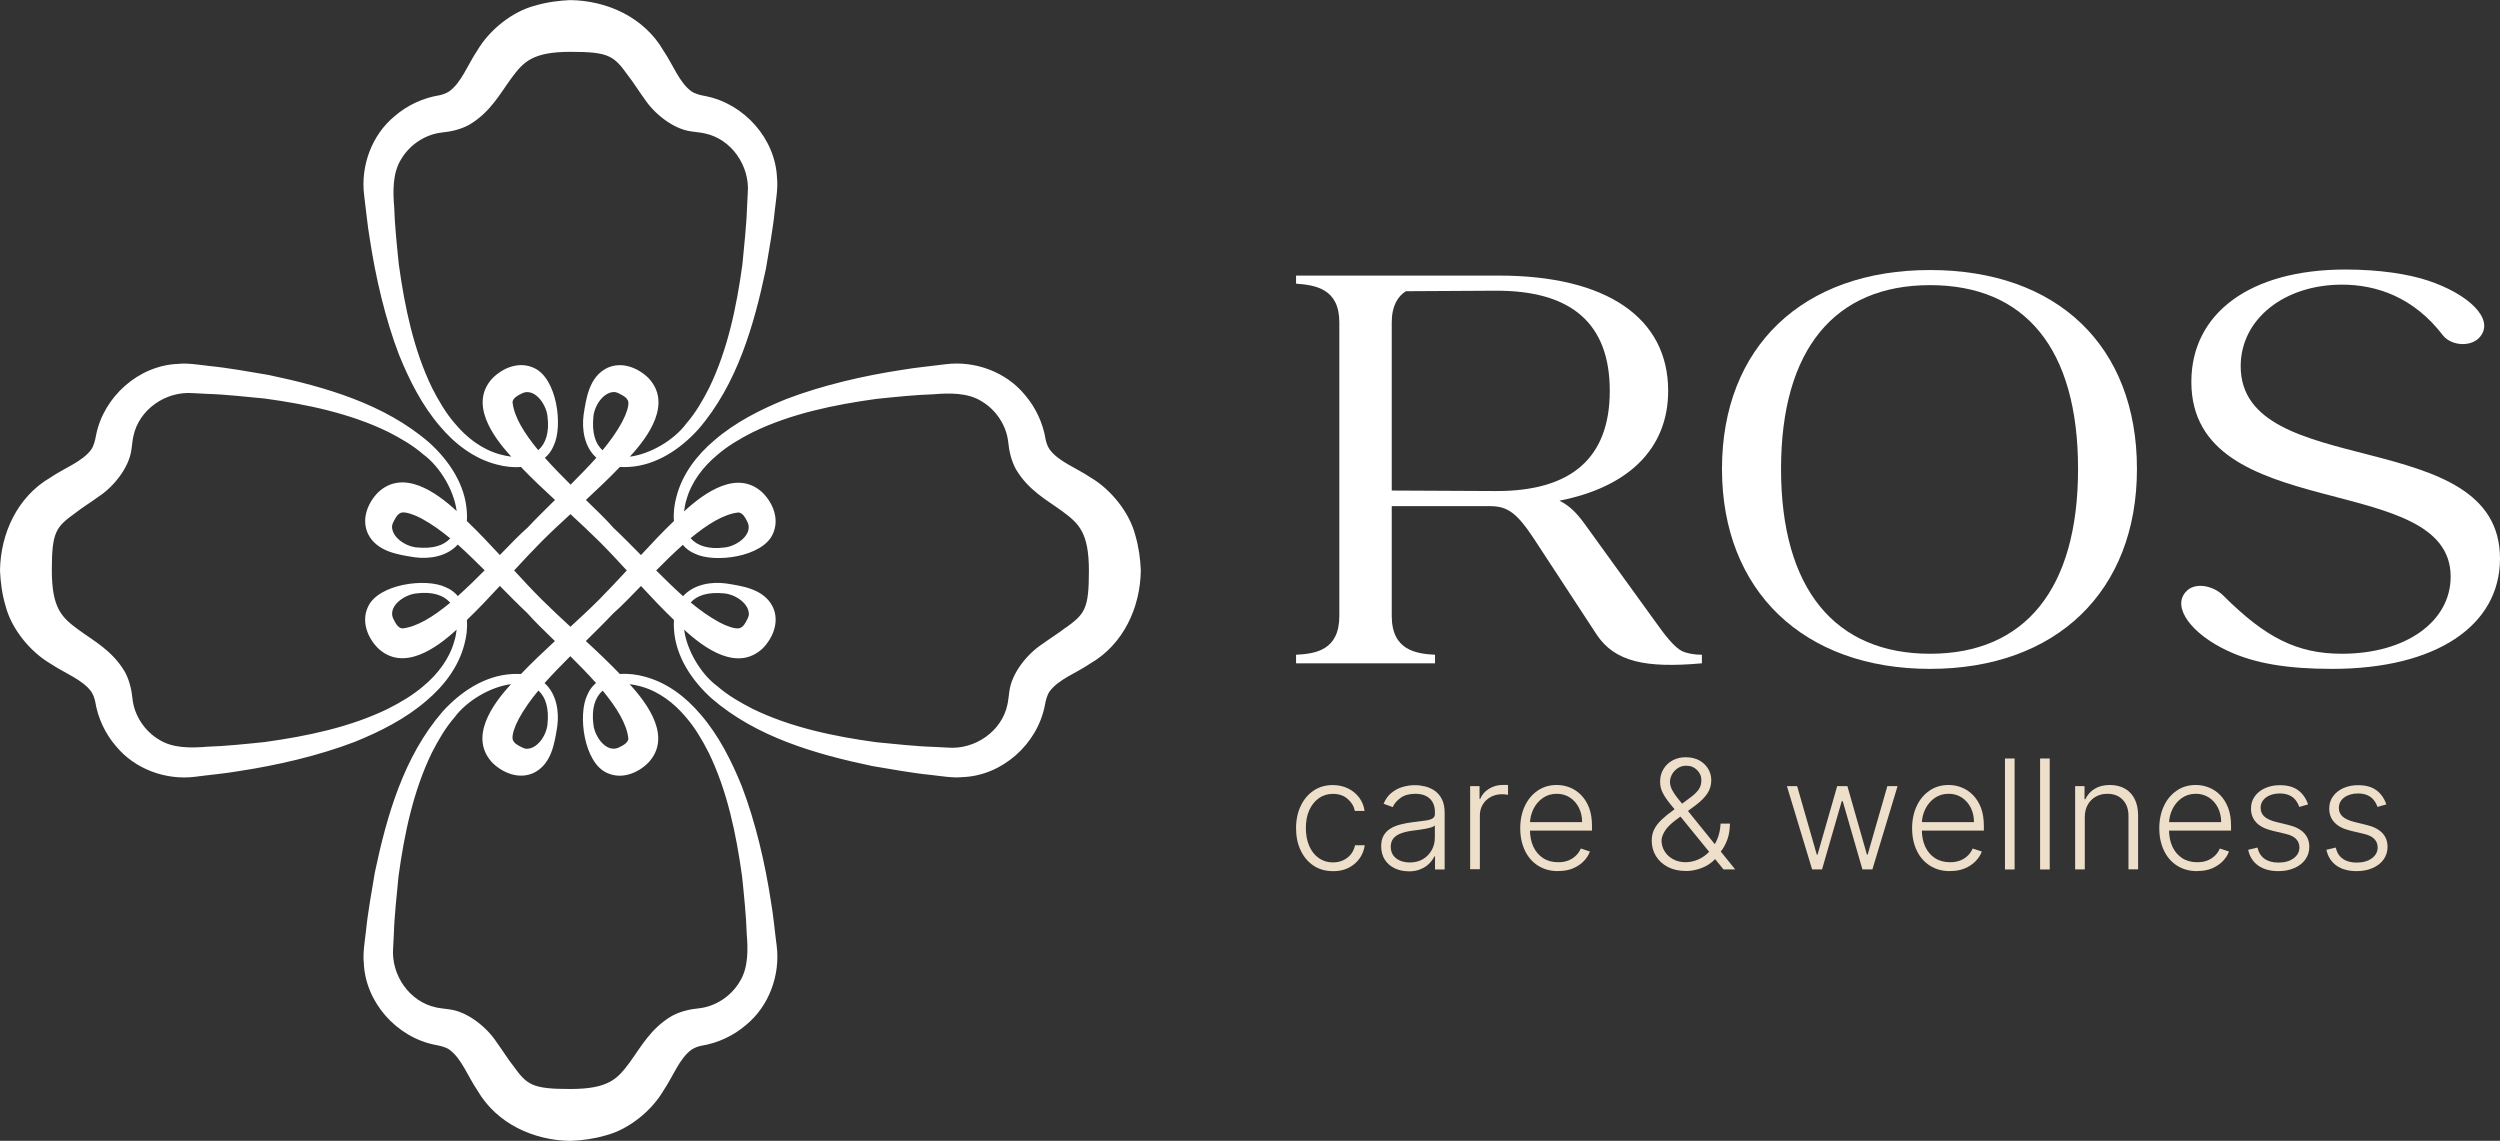
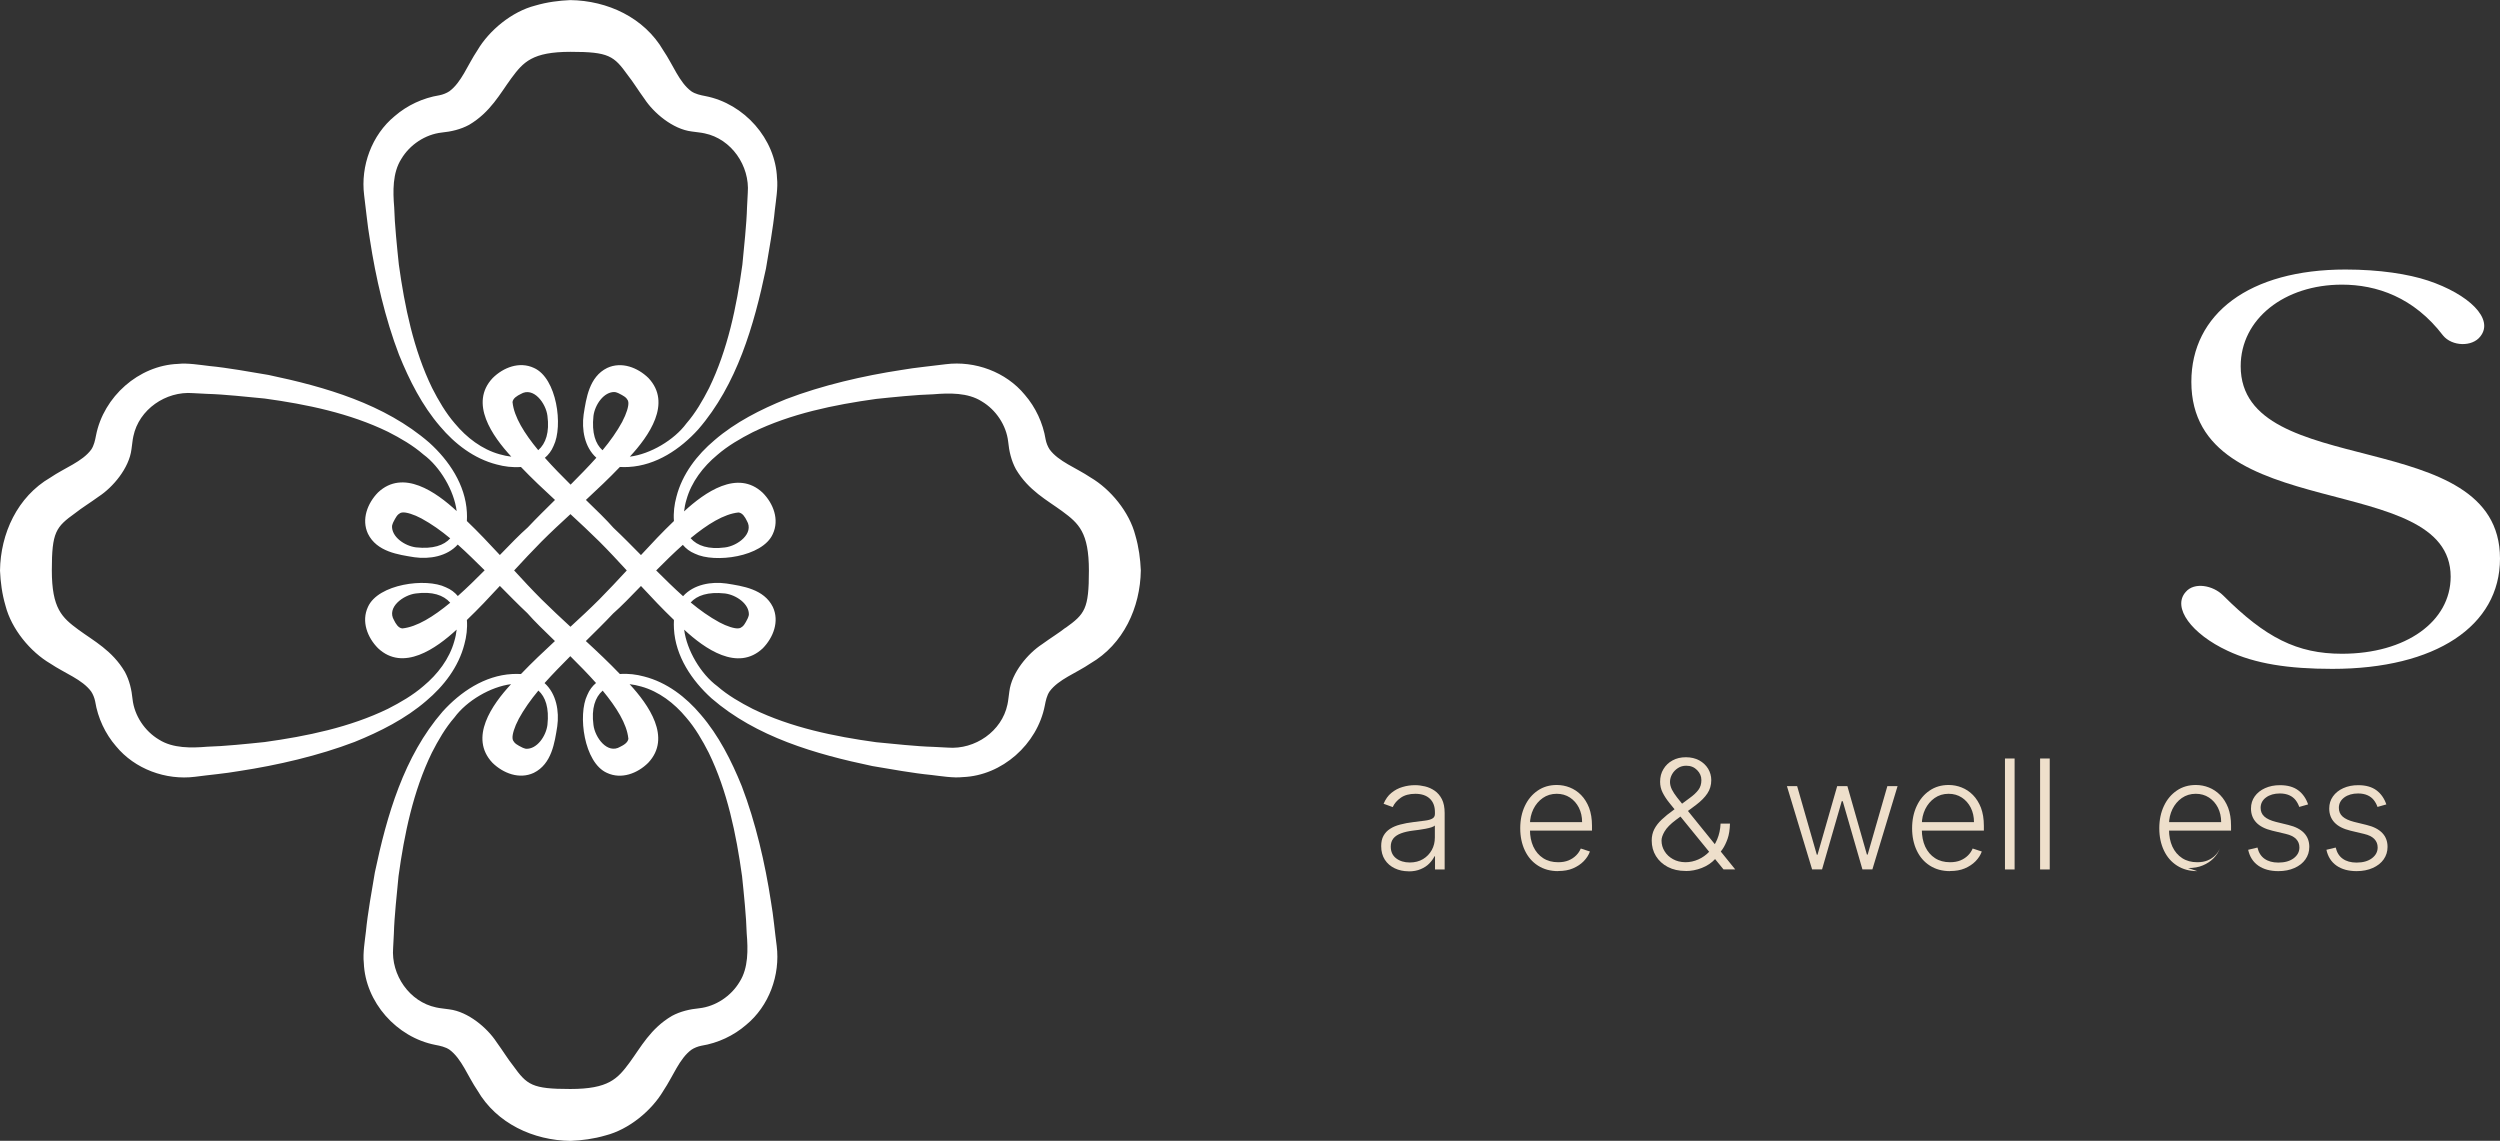
<svg xmlns="http://www.w3.org/2000/svg" id="Camada_2" data-name="Camada 2" viewBox="0 0 300.99 137.35">
  <rect x="0" y="0" width="300.99" height="137.35" fill="#333333" stroke="none" />
  <defs>
    <style>
      .cls-1 {
        fill: #eedfcb;
      }

      .cls-2 {
        fill: #fff;
      }
    </style>
  </defs>
  <g id="Camada_1-2" data-name="Camada 1">
    <g>
      <path class="cls-2" d="M136.69,64.45c-.72-2.81-2.98-5.55-5.4-6.97-1.74-1.17-3.85-1.91-4.92-3.37-.22-.33-.4-.78-.48-1.2-.32-1.98-1.21-3.88-2.5-5.37-2.27-2.77-6.01-4.13-9.52-3.69-1.72.23-3.61.39-5.32.69-4.6.7-9.56,1.85-13.9,3.51-3.06,1.24-6.12,2.78-8.63,4.95-2.1,1.77-3.88,4.07-4.58,6.81-.25.91-.38,1.93-.3,2.92-1.38,1.32-2.68,2.7-3.97,4.1-1.08-1.09-2.16-2.2-3.31-3.28-.85-.97-2.03-2.11-3.32-3.36,1.39-1.29,2.77-2.59,4.09-3.97.36.02.71.02,1.06,0,3.32-.18,6.24-2.16,8.38-4.53,4.66-5.38,6.71-12.51,8.15-19.36.35-2.06.88-5.03,1.07-7.07.13-1.13.39-2.67.26-3.81-.18-4.74-3.95-8.97-8.61-9.88-.59-.11-1.23-.25-1.71-.58-1.46-1.08-2.19-3.19-3.37-4.92-2.3-3.96-6.72-6-11.2-6.06-1.37.06-2.79.24-4.22.66-2.81.72-5.55,2.98-6.97,5.4-1.17,1.74-1.91,3.85-3.37,4.92-.33.22-.78.4-1.2.48-1.98.32-3.88,1.21-5.37,2.5-2.77,2.27-4.13,6.01-3.69,9.52.23,1.72.39,3.61.69,5.32.7,4.6,1.85,9.56,3.51,13.9,1.24,3.06,2.78,6.12,4.95,8.63,1.77,2.1,4.07,3.88,6.81,4.58.91.25,1.93.38,2.92.3,1.32,1.38,2.7,2.68,4.1,3.97-1.09,1.08-2.2,2.16-3.28,3.31-.97.85-2.11,2.03-3.36,3.32-1.29-1.39-2.59-2.77-3.97-4.09.02-.36.02-.71,0-1.06-.18-3.32-2.16-6.24-4.53-8.38-5.38-4.66-12.51-6.71-19.36-8.15-2.06-.35-5.03-.88-7.07-1.07-1.13-.13-2.67-.39-3.81-.26-4.74.18-8.97,3.95-9.88,8.61-.11.59-.25,1.23-.58,1.71-1.08,1.46-3.19,2.19-4.92,3.37-3.96,2.3-6,6.72-6.06,11.2.06,1.37.24,2.79.66,4.22.72,2.81,2.98,5.55,5.4,6.97,1.74,1.17,3.85,1.91,4.92,3.37.22.33.4.78.48,1.2.32,1.98,1.21,3.88,2.5,5.37,2.27,2.77,6.01,4.13,9.52,3.69,1.72-.23,3.61-.39,5.32-.69,4.6-.7,9.56-1.85,13.9-3.51,3.06-1.24,6.12-2.78,8.63-4.95,2.1-1.77,3.88-4.07,4.58-6.81.25-.91.38-1.93.3-2.92,1.38-1.32,2.68-2.7,3.97-4.1,1.08,1.09,2.16,2.2,3.31,3.28.85.97,2.03,2.11,3.32,3.36-1.39,1.29-2.77,2.59-4.09,3.97-.36-.02-.71-.02-1.06,0-3.32.18-6.24,2.16-8.38,4.53-4.66,5.38-6.71,12.51-8.15,19.36-.35,2.06-.88,5.03-1.07,7.07-.13,1.13-.39,2.67-.26,3.81.18,4.74,3.95,8.97,8.61,9.88.59.11,1.23.25,1.71.58,1.46,1.08,2.19,3.19,3.37,4.92,2.3,3.96,6.72,6,11.2,6.06,1.37-.06,2.79-.24,4.22-.66,2.81-.72,5.55-2.98,6.97-5.4,1.17-1.74,1.91-3.85,3.37-4.92.33-.22.78-.4,1.2-.48,1.98-.32,3.88-1.21,5.37-2.5,2.77-2.27,4.13-6.01,3.69-9.52-.23-1.72-.39-3.61-.69-5.32-.7-4.6-1.85-9.56-3.51-13.9-1.24-3.06-2.78-6.12-4.95-8.63-1.77-2.1-4.07-3.88-6.81-4.58-.91-.25-1.93-.38-2.92-.3-1.32-1.38-2.7-2.68-4.1-3.97,1.09-1.08,2.2-2.16,3.28-3.31.97-.85,2.11-2.03,3.36-3.32,1.29,1.39,2.59,2.77,3.97,4.09-.02.36-.02.71,0,1.06.18,3.32,2.16,6.24,4.53,8.38,5.38,4.66,12.51,6.71,19.36,8.15,2.06.35,5.03.88,7.07,1.07,1.13.13,2.67.39,3.81.26,4.74-.18,8.97-3.95,9.88-8.61.11-.59.25-1.23.58-1.71,1.08-1.46,3.19-2.19,4.92-3.37,3.96-2.3,6-6.72,6.06-11.2-.06-1.37-.24-2.79-.66-4.22ZM55.13,71.77c-.37-.44-.84-.81-1.45-1.06-2.39-1.17-8.15-.4-9.38,2.36-.82,1.75-.06,3.69,1.21,4.97,3.03,2.86,7,.04,9.47-2.24-.05.45-.14.93-.29,1.42-.59,2.11-1.99,3.95-3.71,5.38-1.27,1.1-2.77,1.97-4.26,2.73-4.6,2.24-9.81,3.31-14.86,4.01-2.01.21-4.91.51-6.9.56-1.92.16-4.14.21-5.81-.85-1.73-1.02-2.97-2.9-3.19-4.86-.11-1.13-.37-2.28-.93-3.31-1.52-2.57-3.75-3.72-5.59-5.07-1.98-1.46-3.2-2.54-3.2-7.15s.48-5.21,2.82-6.89c.79-.63,1.77-1.22,2.84-2,1.67-1.09,3.65-3.39,3.93-5.69.07-.42.13-1.17.23-1.57.67-3.21,3.9-5.44,7.17-5.18,0,0,1.73.09,1.73.09,2,.05,4.88.37,6.9.56,5.04.69,10.26,1.77,14.86,4.01,1.49.76,3,1.63,4.26,2.73,2,1.47,3.69,4.34,4,6.81-2.47-2.29-6.44-5.1-9.47-2.24-1.26,1.29-2.02,3.23-1.21,4.97,1.07,2.17,3.65,2.52,5.6,2.83,1.79.25,3.92-.09,5.21-1.53,1.11.99,2.18,2.05,3.24,3.1-1.04,1.05-2.12,2.11-3.21,3.08ZM54.2,72.57c-2.01,1.66-4,2.91-5.76,3.09-.49-.04-.8-.58-1-.99-.93-1.54,1.12-3.04,2.63-3.22,1.96-.26,3.33.19,4.13,1.11ZM54.21,64.81c-.76.85-2.08,1.31-4.13,1.09-1.35-.17-2.95-1.26-2.88-2.59.07-.31.19-.54.36-.84.09-.18.29-.47.42-.56.18-.14.25-.18.46-.21.45-.06,1.41.24,2.3.72,1.23.67,2.38,1.49,3.47,2.4ZM74.94,50.74c-.67,1.23-1.49,2.38-2.4,3.47-.85-.76-1.31-2.08-1.09-4.13.17-1.35,1.26-2.95,2.59-2.88.31.07.54.19.84.36.18.09.47.29.56.42.14.18.18.25.21.46.06.45-.24,1.41-.72,2.3ZM61.7,48.44c.04-.49.58-.8.99-1,1.54-.93,3.04,1.12,3.22,2.63.26,1.96-.19,3.33-1.11,4.13-1.66-2.01-2.91-4-3.09-5.76ZM65.59,55.13c.44-.37.81-.84,1.06-1.45,1.17-2.39.4-8.15-2.36-9.38-1.75-.82-3.69-.06-4.97,1.21-2.86,3.03-.04,7,2.24,9.47-.45-.05-.93-.15-1.42-.29-2.11-.59-3.95-1.99-5.38-3.71-1.1-1.27-1.97-2.77-2.73-4.26-2.24-4.6-3.31-9.81-4.01-14.86-.21-2.01-.51-4.91-.56-6.9-.16-1.92-.21-4.14.85-5.81,1.02-1.73,2.9-2.97,4.86-3.19,1.13-.11,2.28-.37,3.31-.93,2.57-1.52,3.72-3.75,5.07-5.59,1.46-1.98,2.54-3.2,7.15-3.2s5.21.48,6.89,2.82c.63.79,1.22,1.77,2,2.84,1.09,1.67,3.39,3.65,5.69,3.93.42.07,1.17.13,1.57.23,3.21.67,5.44,3.9,5.18,7.17,0,0-.09,1.73-.09,1.73-.05,2-.37,4.88-.56,6.9-.69,5.04-1.77,10.26-4.01,14.86-.76,1.49-1.63,3-2.73,4.26-1.47,2-4.34,3.69-6.81,4,2.29-2.47,5.1-6.44,2.24-9.47-1.29-1.26-3.23-2.02-4.97-1.21-2.17,1.07-2.52,3.65-2.83,5.6-.25,1.79.09,3.92,1.53,5.21-.99,1.11-2.05,2.18-3.1,3.24-1.05-1.04-2.11-2.12-3.08-3.21ZM62.42,86.61c.67-1.23,1.49-2.38,2.4-3.47.85.76,1.31,2.08,1.09,4.13-.17,1.35-1.26,2.95-2.59,2.88-.31-.07-.54-.19-.84-.36-.18-.09-.47-.29-.56-.42-.14-.18-.18-.25-.21-.46-.06-.45.24-1.41.72-2.3ZM75.66,88.91c-.04.49-.58.8-.99,1-1.54.93-3.04-1.12-3.22-2.63-.26-1.96.19-3.33,1.11-4.13,1.66,2.01,2.91,4,3.09,5.76ZM71.77,82.22c-.44.37-.81.84-1.06,1.45-1.17,2.39-.4,8.15,2.36,9.38,1.75.82,3.69.06,4.97-1.21,2.86-3.03.04-7-2.24-9.47.45.05.93.15,1.42.29,2.11.59,3.95,1.99,5.38,3.71,1.1,1.27,1.97,2.77,2.73,4.26,2.24,4.6,3.31,9.81,4.01,14.86.21,2.01.51,4.91.56,6.9.16,1.92.21,4.14-.85,5.81-1.02,1.73-2.9,2.97-4.86,3.19-1.13.11-2.28.37-3.31.93-2.57,1.52-3.72,3.75-5.07,5.59-1.46,1.98-2.54,3.2-7.15,3.2s-5.21-.48-6.89-2.82c-.63-.79-1.22-1.77-2-2.84-1.09-1.67-3.39-3.65-5.69-3.93-.42-.07-1.17-.13-1.57-.23-3.21-.67-5.44-3.9-5.18-7.17,0,0,.09-1.73.09-1.73.05-2,.37-4.88.56-6.9.69-5.04,1.77-10.26,4.01-14.86.76-1.49,1.63-3,2.73-4.26,1.47-2,4.34-3.69,6.81-4-2.29,2.47-5.1,6.44-2.24,9.47,1.29,1.26,3.23,2.02,4.97,1.21,2.17-1.07,2.52-3.65,2.83-5.6.25-1.79-.09-3.92-1.53-5.21.99-1.11,2.05-2.18,3.1-3.24,1.05,1.04,2.11,2.12,3.08,3.21ZM72.16,72.16c-1.13,1.13-2.3,2.22-3.48,3.3-1.18-1.09-2.35-2.18-3.48-3.3-1.13-1.13-2.22-2.3-3.3-3.48,1.09-1.18,2.18-2.35,3.3-3.48,1.13-1.13,2.3-2.22,3.48-3.3,1.18,1.09,2.35,2.18,3.48,3.3,1.13,1.13,2.22,2.3,3.3,3.48-1.09,1.18-2.18,2.35-3.3,3.48ZM128.29,75.57c-.79.63-1.77,1.22-2.84,2-1.67,1.09-3.65,3.39-3.93,5.69-.07.42-.13,1.17-.23,1.57-.67,3.21-3.9,5.44-7.17,5.18,0,0-1.73-.09-1.73-.09-2-.05-4.88-.37-6.9-.56-5.04-.69-10.26-1.77-14.86-4.01-1.49-.76-3-1.63-4.26-2.73-2-1.47-3.69-4.34-4-6.81,2.47,2.29,6.44,5.1,9.47,2.24,1.26-1.29,2.02-3.23,1.21-4.97-1.07-2.17-3.65-2.52-5.6-2.83-1.79-.25-3.92.09-5.21,1.53-1.11-.99-2.18-2.05-3.24-3.1,1.04-1.05,2.12-2.11,3.21-3.08.37.44.84.81,1.45,1.06,2.39,1.17,8.15.4,9.38-2.36.82-1.75.06-3.69-1.21-4.97-3.03-2.86-7-.04-9.47,2.24.05-.45.14-.93.29-1.42.59-2.11,1.99-3.95,3.71-5.38,1.27-1.1,2.77-1.97,4.26-2.73,4.6-2.24,9.81-3.31,14.86-4.01,2.01-.21,4.91-.51,6.9-.56,1.92-.16,4.14-.21,5.81.85,1.73,1.02,2.97,2.9,3.19,4.86.11,1.13.37,2.28.93,3.31,1.52,2.57,3.75,3.72,5.59,5.07,1.98,1.46,3.2,2.54,3.2,7.15s-.48,5.21-2.82,6.89ZM83.15,72.54c.76-.85,2.08-1.31,4.13-1.09,1.35.17,2.95,1.26,2.88,2.59-.07.31-.19.54-.36.84-.09.18-.29.47-.42.56-.18.14-.25.18-.46.21-.45.06-1.41-.24-2.3-.72-1.23-.67-2.38-1.49-3.47-2.4ZM83.15,64.79c2.01-1.66,4-2.91,5.76-3.09.49.04.8.58,1,.99.93,1.54-1.12,3.04-2.63,3.22-1.96.26-3.33-.19-4.13-1.11Z" />
      <g>
-         <path class="cls-2" d="M200.84,47.06c0,6.91-4.73,11.58-13.09,13.22,1.21.61,2.06,1.45,3.03,2.79l8.37,11.58c1.33,1.88,2.42,3.27,3.39,3.76.55.24,1.39.42,2.36.42v1.03c-6.79.61-10.49-.18-12.67-3.46l-7.58-11.58c-2-3.03-3.15-3.88-5.21-3.88h-11.88v13.22c0,4.12,2.91,4.55,5.21,4.67v1.03h-16.73v-1.03c2.36-.12,5.21-.55,5.21-4.67v-35.34c0-4.06-2.85-4.49-5.21-4.67v-.97h24.43c12.97,0,20.37,5.09,20.37,13.88ZM167.56,59.06l12.43.06c9.21.06,13.82-4,13.82-12.06s-4.55-12.12-13.82-12.06l-10.73.06c-.97.61-1.7,1.76-1.7,3.76v20.25Z" />
-         <path class="cls-2" d="M257.28,56.46c0,14.73-9.7,24.07-24.92,24.07s-25.04-9.4-25.04-24.07,9.7-23.95,25.04-23.95,24.92,9.15,24.92,23.95ZM232.37,78.71c11.4,0,17.82-7.76,17.82-22.25s-6.37-22.13-17.82-22.13-17.94,7.7-17.94,22.13,6.49,22.25,17.94,22.25Z" />
        <path class="cls-2" d="M281.96,34.27c-6.91,0-12.19,4.12-12.19,9.82,0,13.94,31.22,6.91,31.22,23.16,0,8.12-7.76,13.28-20.19,13.28-5.27,0-9.28-.61-12.61-2.18-4.3-2-6.73-5.21-5.03-7.09,1.03-1.21,3.27-.79,4.49.42,5.09,5.09,8.91,7.03,14.31,7.03,7.7,0,13.09-3.88,13.09-9.28,0-12.91-31.22-6.12-31.22-23.46,0-8.18,6.97-13.52,18.55-13.52,4.12,0,7.58.55,9.94,1.33,4.91,1.64,8,4.61,6.3,6.73-.97,1.27-3.4,1.21-4.49-.12-3.52-4.61-8-6.12-12.18-6.12Z" />
      </g>
      <g>
-         <path class="cls-1" d="M160.47,104.88c-.9,0-1.67-.22-2.34-.67-.66-.45-1.18-1.06-1.54-1.84-.37-.78-.55-1.66-.55-2.66s.19-1.9.56-2.68c.37-.78.89-1.4,1.55-1.84.66-.45,1.43-.67,2.3-.67.67,0,1.28.13,1.82.39.54.26.99.62,1.35,1.09s.58,1.01.67,1.63h-1.17c-.12-.57-.41-1.05-.88-1.45-.46-.4-1.05-.6-1.76-.6-.64,0-1.2.17-1.7.52-.49.35-.87.83-1.15,1.44-.28.62-.41,1.33-.41,2.14s.13,1.53.4,2.16c.27.62.65,1.11,1.14,1.46.49.35,1.06.53,1.72.53.44,0,.85-.08,1.22-.25.37-.17.68-.41.93-.71.25-.31.42-.68.51-1.1h1.17c-.09.6-.3,1.14-.64,1.61s-.78.84-1.32,1.11c-.54.27-1.16.4-1.86.4Z" />
        <path class="cls-1" d="M169.58,104.9c-.6,0-1.16-.12-1.66-.36-.5-.24-.9-.58-1.19-1.03s-.44-1-.44-1.64c0-.5.09-.91.28-1.25s.45-.62.8-.84c.34-.22.75-.39,1.22-.51.47-.13.99-.22,1.55-.29.56-.07,1.04-.13,1.42-.18.39-.05.69-.13.89-.25.2-.11.31-.3.31-.55v-.23c0-.68-.2-1.22-.61-1.61-.41-.39-.99-.59-1.75-.59-.72,0-1.31.16-1.76.48-.45.32-.77.69-.96,1.12l-1.1-.4c.23-.55.54-.99.94-1.31.4-.33.85-.57,1.34-.71.5-.15,1-.22,1.51-.22.38,0,.78.05,1.2.15.41.1.8.27,1.16.52.36.25.65.59.87,1.02.22.44.33.99.33,1.66v6.8h-1.16v-1.58h-.07c-.14.3-.35.58-.62.86-.27.28-.62.51-1.03.68-.41.18-.9.27-1.45.27ZM169.73,103.84c.62,0,1.15-.14,1.6-.41.45-.27.8-.64,1.05-1.09.25-.45.37-.96.37-1.5v-1.45c-.09.08-.23.16-.43.22-.2.06-.43.12-.7.17-.26.05-.52.09-.79.13-.26.04-.5.07-.7.09-.57.07-1.05.18-1.45.33s-.71.35-.92.61c-.21.26-.32.59-.32.99,0,.61.22,1.08.65,1.41.43.33.98.5,1.64.5Z" />
-         <path class="cls-1" d="M177,104.67v-10.02h1.13v1.54h.08c.2-.5.55-.91,1.05-1.22.5-.31,1.06-.47,1.69-.47.1,0,.2,0,.32,0,.12,0,.22,0,.29.01v1.18c-.05,0-.14-.02-.27-.04s-.27-.03-.42-.03c-.52,0-.99.11-1.39.33-.41.22-.73.52-.96.91-.24.39-.35.83-.35,1.32v6.47h-1.16Z" />
        <path class="cls-1" d="M187.6,104.88c-.94,0-1.74-.22-2.43-.66s-1.21-1.04-1.58-1.82c-.37-.78-.56-1.67-.56-2.68s.19-1.91.56-2.69c.37-.79.89-1.4,1.55-1.85.66-.45,1.42-.67,2.29-.67.54,0,1.07.1,1.57.3.5.2.96.5,1.36.91.4.41.72.92.96,1.53.23.62.35,1.34.35,2.18v.57h-7.83v-1.02h6.64c0-.64-.13-1.22-.39-1.74-.26-.51-.62-.92-1.08-1.22s-.99-.45-1.59-.45c-.63,0-1.19.17-1.68.51-.48.34-.86.79-1.13,1.34-.27.56-.41,1.17-.41,1.83v.61c0,.8.14,1.49.41,2.08.28.59.67,1.05,1.18,1.38.51.33,1.11.49,1.81.49.47,0,.89-.07,1.25-.22s.66-.35.91-.6.43-.52.56-.83l1.1.36c-.15.42-.4.81-.75,1.17-.35.36-.78.64-1.29.86-.51.22-1.11.32-1.78.32Z" />
        <path class="cls-1" d="M202.95,104.86c-.82,0-1.54-.16-2.15-.48s-1.09-.76-1.43-1.31c-.34-.55-.51-1.18-.51-1.87,0-.5.1-.96.31-1.37.21-.41.51-.79.9-1.16.39-.37.86-.75,1.42-1.15l1.94-1.44c.46-.33.81-.66,1.05-.98.24-.32.36-.71.36-1.18s-.17-.85-.51-1.2c-.34-.35-.77-.53-1.31-.53-.37,0-.71.09-1,.28s-.53.43-.7.73-.26.61-.26.94c0,.3.08.61.23.92.16.31.37.63.63.96.27.34.56.71.89,1.11l6.1,7.54h-1.41l-5.32-6.53c-.45-.55-.85-1.04-1.19-1.47-.35-.43-.62-.85-.82-1.25s-.3-.83-.3-1.3c0-.57.13-1.08.4-1.52.27-.45.63-.8,1.1-1.05.47-.26,1-.38,1.61-.38s1.15.13,1.61.38c.45.25.81.59,1.06,1,.25.42.38.88.38,1.38,0,.6-.16,1.14-.47,1.6-.31.47-.76.92-1.35,1.37l-2.43,1.81c-.67.5-1.12.96-1.37,1.39-.25.43-.37.79-.37,1.09,0,.47.12.9.37,1.3.24.4.58.71,1.01.95.43.24.93.36,1.49.37.56,0,1.08-.12,1.57-.34.49-.22.93-.53,1.32-.94.39-.41.7-.9.94-1.47.24-.57.38-1.2.41-1.9h1.13c-.02.73-.11,1.34-.29,1.84s-.38.91-.6,1.23c-.23.32-.42.58-.59.78-.05.06-.1.13-.14.2s-.1.13-.15.2c-.44.48-.98.84-1.62,1.09s-1.29.37-1.93.37Z" />
        <path class="cls-1" d="M218.17,104.67l-3.03-10.02h1.23l2.37,8.26h.08l2.37-8.26h1.23l2.35,8.24h.09l2.37-8.24h1.23l-3.03,10.02h-1.2l-2.37-8.21h-.12l-2.37,8.21h-1.2Z" />
        <path class="cls-1" d="M234.78,104.88c-.94,0-1.74-.22-2.43-.66s-1.21-1.04-1.58-1.82c-.37-.78-.56-1.67-.56-2.68s.19-1.91.56-2.69c.37-.79.89-1.4,1.55-1.85.66-.45,1.42-.67,2.29-.67.54,0,1.07.1,1.57.3.5.2.96.5,1.36.91.4.41.72.92.96,1.53.23.62.35,1.34.35,2.18v.57h-7.83v-1.02h6.64c0-.64-.13-1.22-.39-1.74-.26-.51-.62-.92-1.08-1.22s-.99-.45-1.59-.45c-.63,0-1.19.17-1.68.51-.48.34-.86.79-1.13,1.34-.27.56-.41,1.17-.41,1.83v.61c0,.8.14,1.49.41,2.08.28.59.67,1.05,1.18,1.38.51.33,1.11.49,1.81.49.47,0,.89-.07,1.25-.22s.66-.35.91-.6.43-.52.56-.83l1.1.36c-.15.42-.4.81-.75,1.17-.35.36-.78.64-1.29.86-.51.22-1.11.32-1.78.32Z" />
        <path class="cls-1" d="M242.55,91.32v13.36h-1.16v-13.36h1.16Z" />
        <path class="cls-1" d="M246.78,91.32v13.36h-1.16v-13.36h1.16Z" />
-         <path class="cls-1" d="M251,98.41v6.26h-1.16v-10.02h1.13v1.57h.1c.24-.51.6-.93,1.1-1.24.5-.31,1.11-.47,1.85-.47.67,0,1.27.14,1.78.42.51.28.91.69,1.19,1.24s.43,1.21.43,2v6.49h-1.16v-6.42c0-.82-.23-1.47-.69-1.95-.46-.48-1.07-.72-1.84-.72-.53,0-.99.11-1.4.34-.41.23-.73.55-.97.97-.24.42-.36.93-.36,1.51Z" />
-         <path class="cls-1" d="M264.54,104.88c-.94,0-1.74-.22-2.43-.66s-1.21-1.04-1.58-1.82c-.37-.78-.56-1.67-.56-2.68s.19-1.91.56-2.69c.37-.79.89-1.4,1.55-1.85.66-.45,1.42-.67,2.29-.67.54,0,1.07.1,1.57.3.5.2.96.5,1.36.91.4.41.72.92.96,1.53.23.62.35,1.34.35,2.18v.57h-7.83v-1.02h6.64c0-.64-.13-1.22-.39-1.74-.26-.51-.62-.92-1.08-1.22s-.99-.45-1.59-.45c-.63,0-1.19.17-1.68.51-.48.34-.86.79-1.13,1.34-.27.56-.41,1.17-.41,1.83v.61c0,.8.14,1.49.41,2.08.28.59.67,1.05,1.18,1.38.51.33,1.11.49,1.81.49.47,0,.89-.07,1.25-.22s.66-.35.91-.6.43-.52.56-.83l1.1.36c-.15.42-.4.81-.75,1.17-.35.36-.78.64-1.29.86-.51.22-1.11.32-1.78.32Z" />
+         <path class="cls-1" d="M264.54,104.88c-.94,0-1.74-.22-2.43-.66s-1.21-1.04-1.58-1.82c-.37-.78-.56-1.67-.56-2.68s.19-1.91.56-2.69c.37-.79.89-1.4,1.55-1.85.66-.45,1.42-.67,2.29-.67.54,0,1.07.1,1.57.3.5.2.96.5,1.36.91.4.41.72.92.96,1.53.23.62.35,1.34.35,2.18v.57h-7.83v-1.02h6.64c0-.64-.13-1.22-.39-1.74-.26-.51-.62-.92-1.08-1.22s-.99-.45-1.59-.45c-.63,0-1.19.17-1.68.51-.48.34-.86.79-1.13,1.34-.27.56-.41,1.17-.41,1.83v.61c0,.8.14,1.49.41,2.08.28.59.67,1.05,1.18,1.38.51.33,1.11.49,1.81.49.47,0,.89-.07,1.25-.22s.66-.35.91-.6.43-.52.56-.83c-.15.42-.4.81-.75,1.17-.35.36-.78.64-1.29.86-.51.22-1.11.32-1.78.32Z" />
        <path class="cls-1" d="M277.88,96.85l-1.06.3c-.1-.3-.25-.57-.44-.82-.19-.24-.44-.44-.75-.58-.31-.14-.69-.22-1.14-.22-.68,0-1.23.16-1.67.48-.43.32-.65.74-.65,1.25,0,.43.15.78.45,1.05.3.27.76.48,1.38.64l1.51.37c.84.2,1.47.53,1.89.97s.63,1,.63,1.67c0,.57-.16,1.07-.47,1.51-.31.44-.75.78-1.31,1.03s-1.21.38-1.94.38c-.98,0-1.79-.22-2.42-.66-.63-.44-1.04-1.08-1.22-1.91l1.12-.27c.14.6.42,1.05.85,1.35.42.3.97.46,1.66.46.77,0,1.38-.17,1.85-.52.46-.35.69-.78.69-1.3,0-.4-.13-.74-.4-1.02-.27-.28-.68-.48-1.23-.61l-1.64-.39c-.87-.21-1.51-.54-1.93-.99-.42-.45-.63-1.01-.63-1.68,0-.55.15-1.04.45-1.46.3-.42.71-.75,1.24-.99s1.13-.36,1.8-.36c.92,0,1.65.21,2.2.62.55.41.95.99,1.19,1.71Z" />
        <path class="cls-1" d="M287.3,96.85l-1.06.3c-.1-.3-.25-.57-.44-.82-.19-.24-.44-.44-.75-.58-.31-.14-.69-.22-1.14-.22-.68,0-1.23.16-1.67.48-.43.32-.65.74-.65,1.25,0,.43.15.78.45,1.05.3.27.76.48,1.38.64l1.51.37c.84.2,1.47.53,1.89.97s.63,1,.63,1.67c0,.57-.16,1.07-.47,1.51-.31.44-.75.78-1.31,1.03s-1.21.38-1.94.38c-.98,0-1.79-.22-2.42-.66-.63-.44-1.04-1.08-1.22-1.91l1.12-.27c.14.6.42,1.05.85,1.35.42.3.97.46,1.66.46.77,0,1.38-.17,1.85-.52.46-.35.69-.78.69-1.3,0-.4-.13-.74-.4-1.02-.27-.28-.68-.48-1.23-.61l-1.64-.39c-.87-.21-1.51-.54-1.93-.99-.42-.45-.63-1.01-.63-1.68,0-.55.15-1.04.45-1.46.3-.42.71-.75,1.24-.99s1.13-.36,1.8-.36c.92,0,1.65.21,2.2.62.55.41.95.99,1.19,1.71Z" />
      </g>
    </g>
  </g>
</svg>